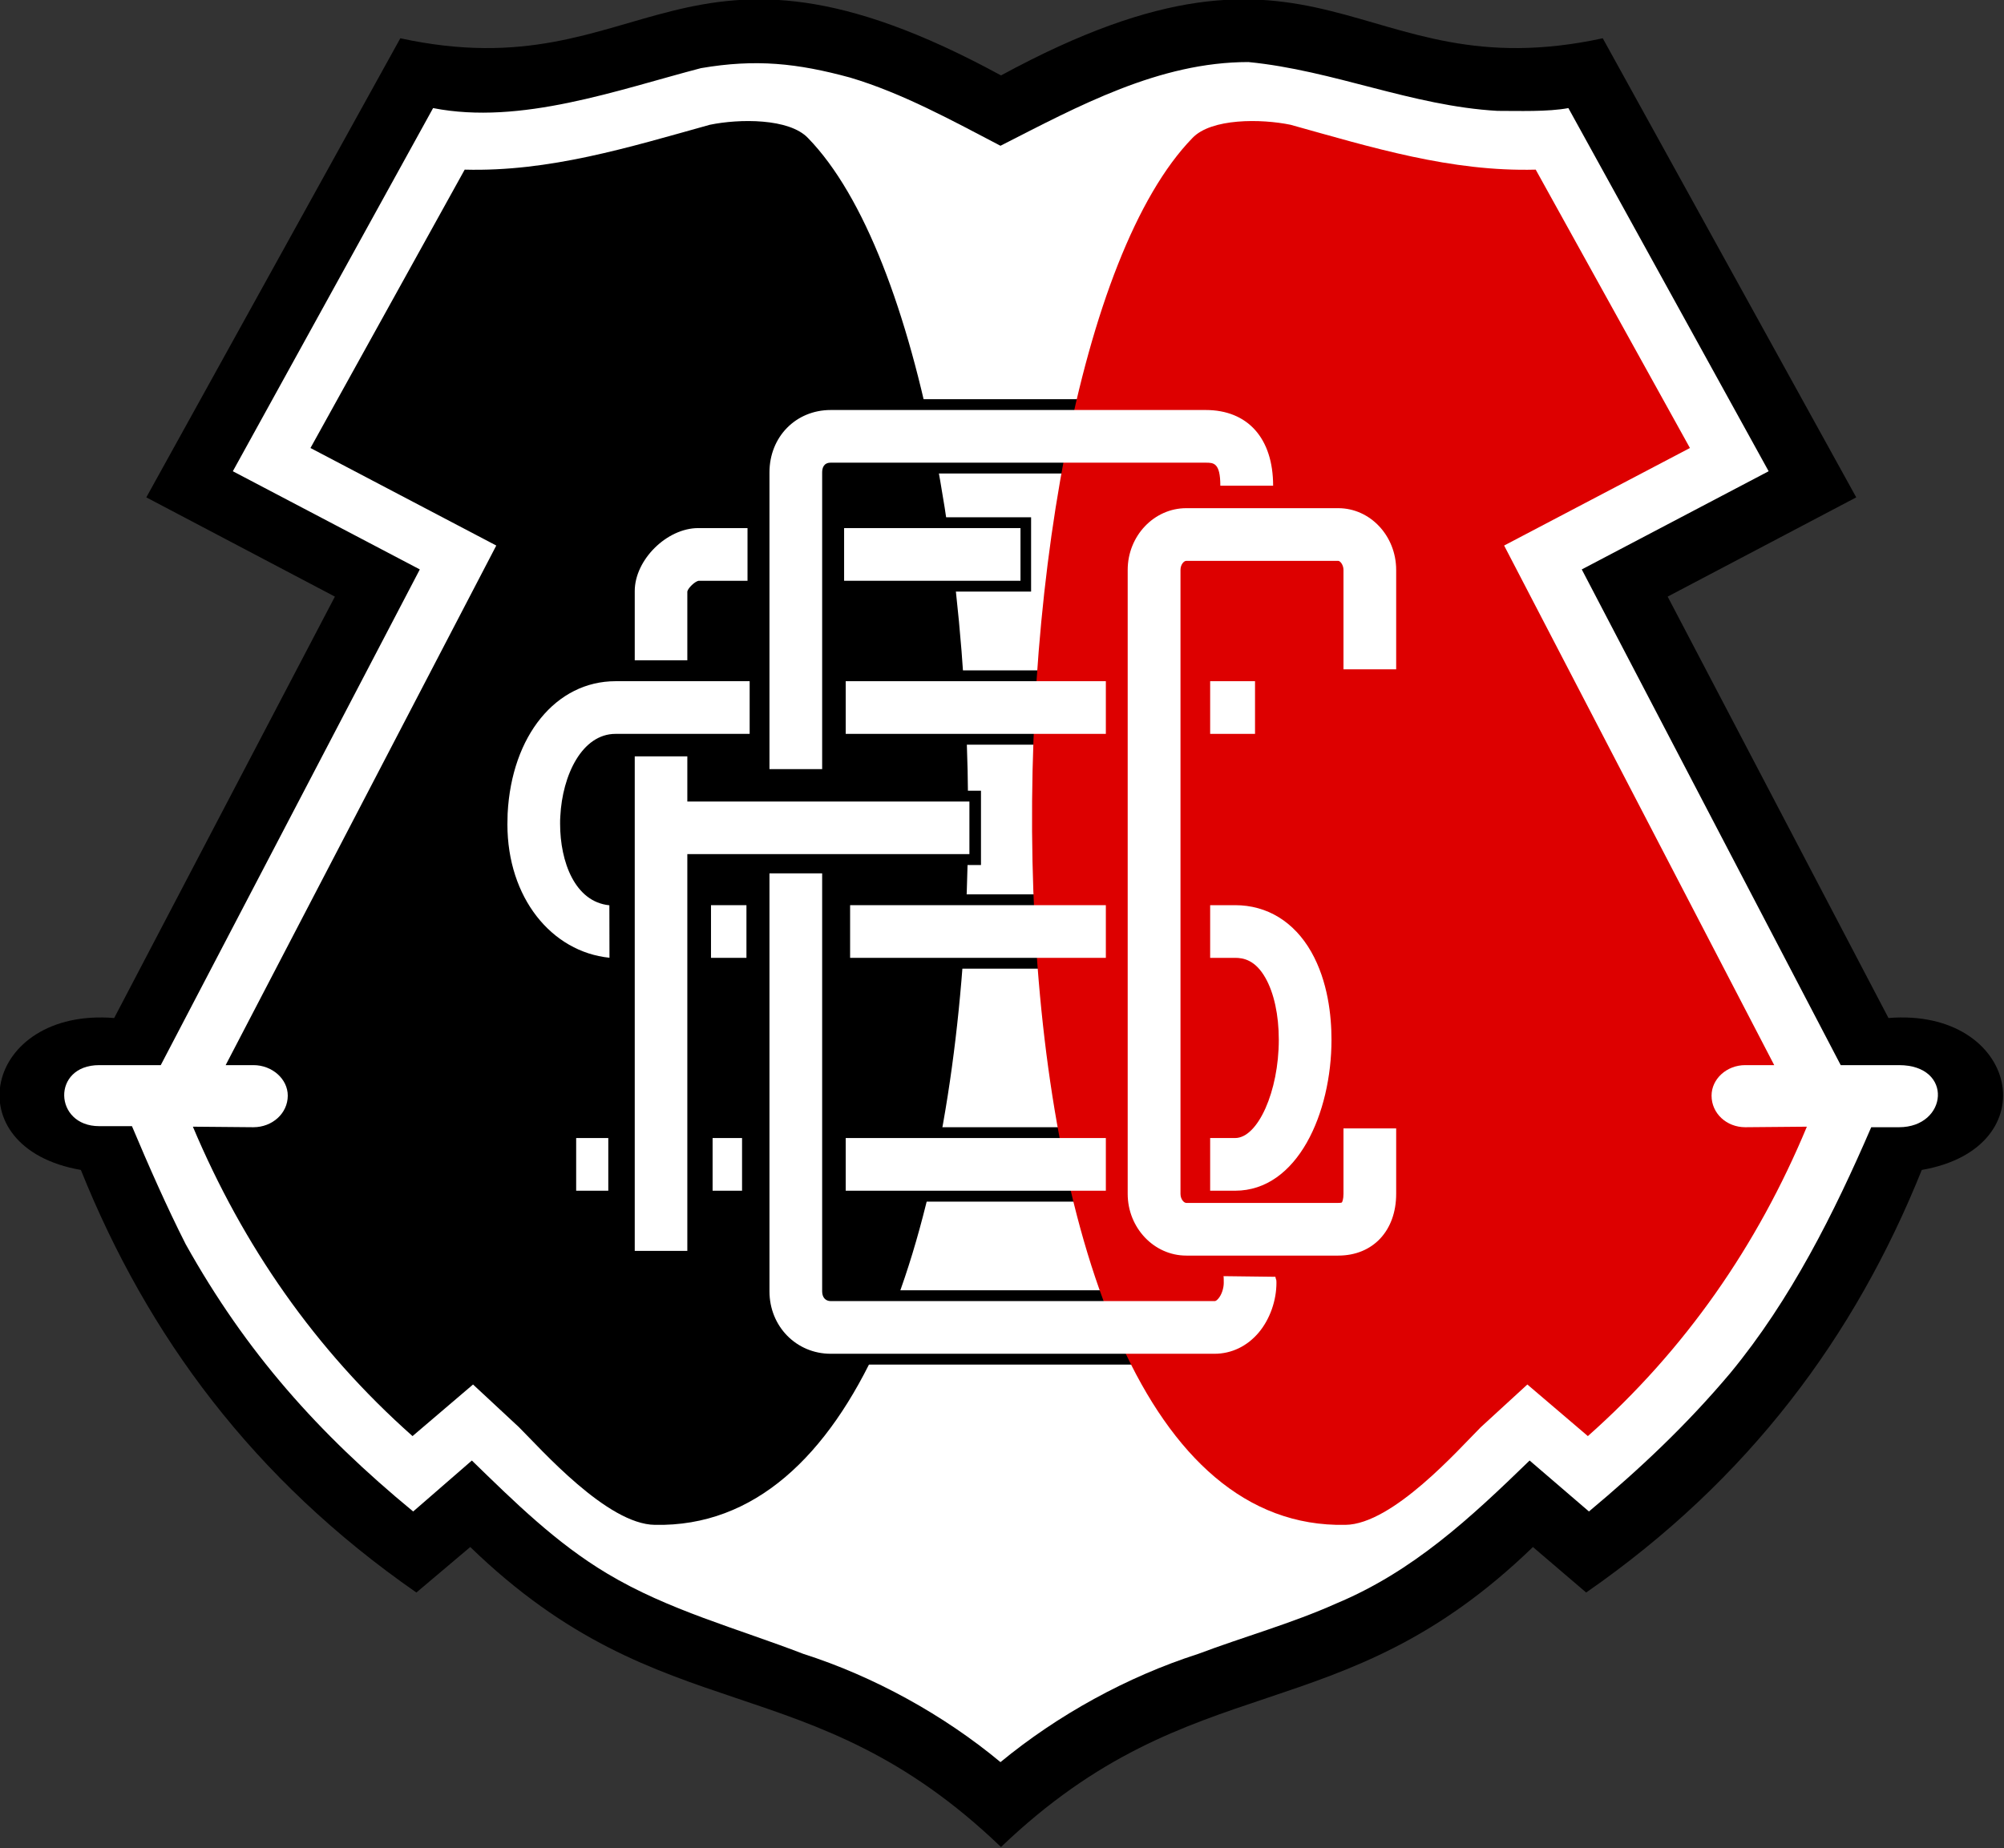
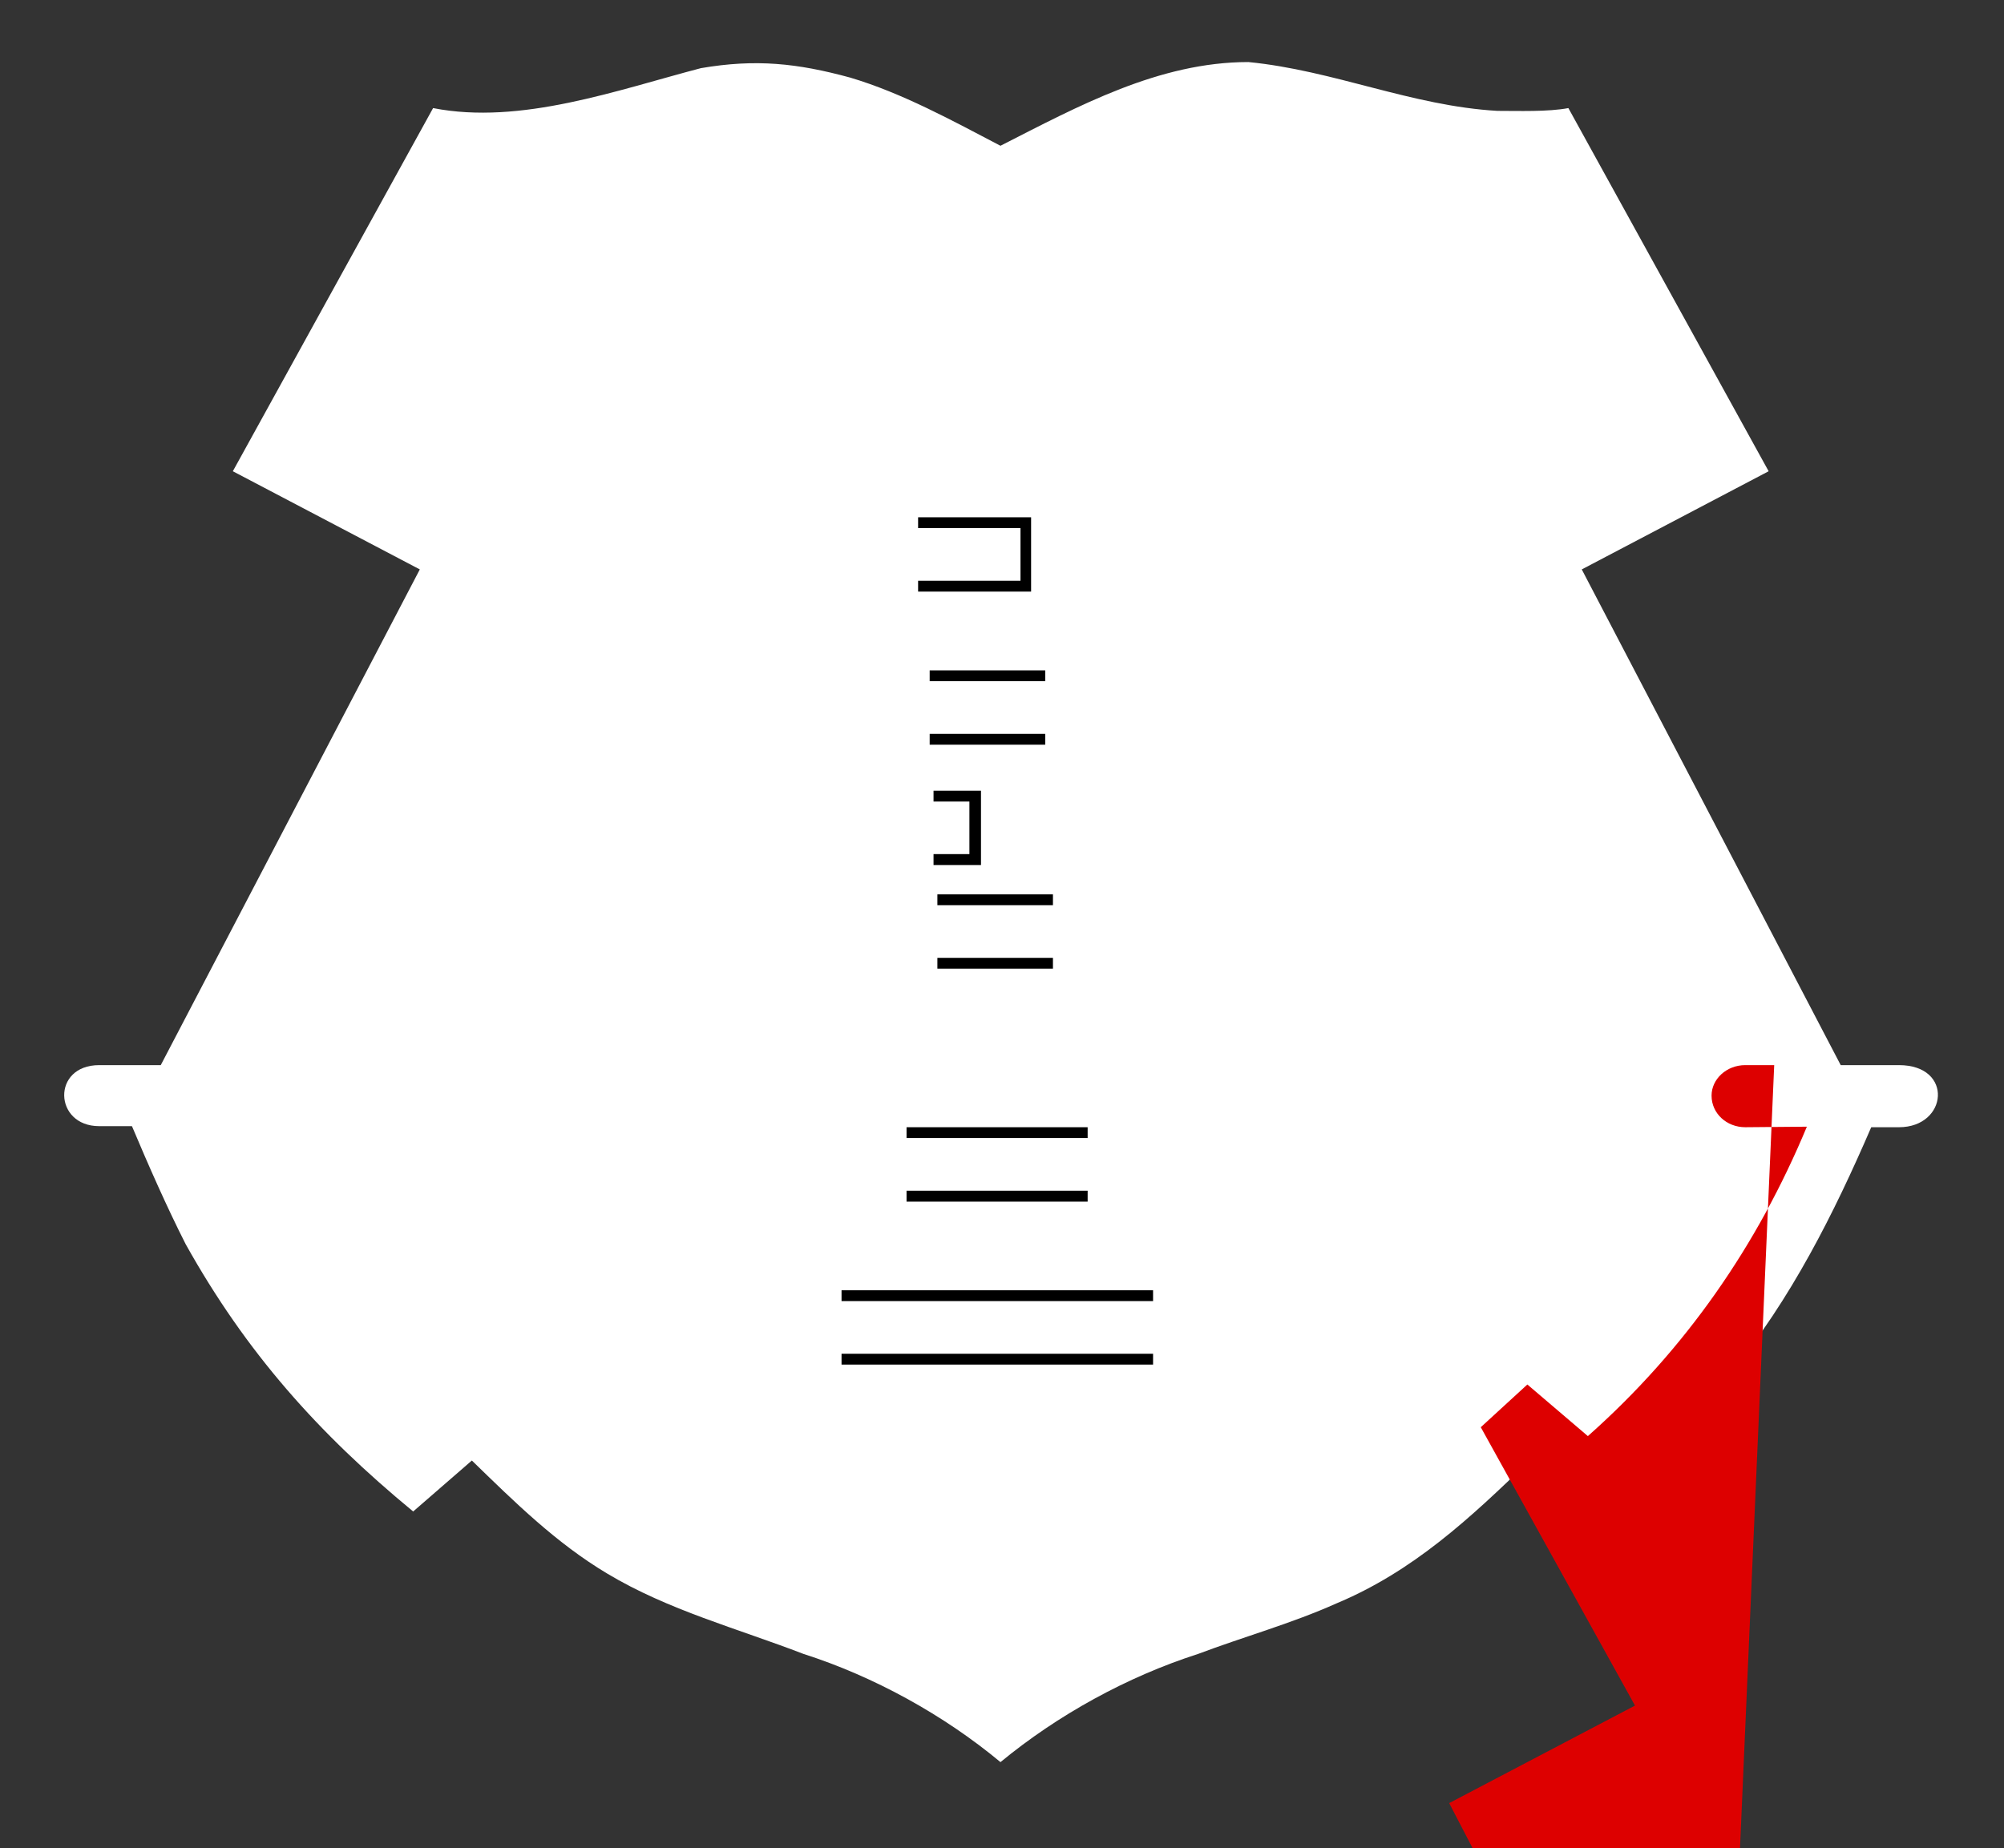
<svg xmlns="http://www.w3.org/2000/svg" width="300" height="276.721" viewBox="0 0 368.83 340.21">
  <rect x="0" y="0" width="368.83" height="340.21" fill="#333333" stroke="none" />
  <title>Santa Cruz FC</title>
  <g transform="matrix(1.971,0,0,1.971,-402.358,-561.39)">
-     <path d="M297.61,457.34c-18.02-17.3-31.43-10.46-49.56-28.02l-5.03,4.25c-15.22-10.57-25.11-23.98-31.33-39.47-11.91-2.07-9.01-15.17,3.11-14.19l20.61-39.36-17.61-9.27,23.72-42.88c23.15,5.02,25.9-13,56.09,3.47,30.3-16.47,32.99,1.55,56.19-3.47l23.67,42.88-17.61,9.27,20.62,39.36c12.11-0.98,15.02,12.12,3.11,14.19-6.22,15.49-16.11,28.9-31.34,39.47l-4.97-4.25c-18.13,17.56-31.59,10.72-49.67,28.02z" />
    <path fill="#FFF" d="M213.4,384.31h5.75l24.19-46.3-17.46-9.17,18.7-33.92c8.18,1.61,17.24-1.7,25.01-3.73,5.13-0.88,9.01-0.46,13.93,0.88,4.88,1.45,9.58,4.04,14.04,6.37,7.3-3.72,14.81-7.82,23.15-7.82,7.98,0.78,15.23,4.1,23.25,4.56,1.97,0,4.72,0.1,6.63-0.26l18.7,33.92-17.45,9.17,24.18,46.3h5.44c5.13,0,4.56,5.8,0,5.8h-2.59c-3.47,8.03-7.51,16.11-13.15,22.95-4.1,4.87-8.45,8.96-13.21,12.94l-5.54-4.76c-5.54,5.38-10.88,10.36-18.07,13.36-4.15,1.86-8.66,3.11-12.9,4.71-6.63,2.13-13.1,5.7-18.44,10.1-5.28-4.4-11.86-8.02-18.38-10.1-6.17-2.38-12.64-4.09-18.34-7.51-4.76-2.84-8.65-6.68-12.64-10.56l-5.48,4.76c-8.86-7.3-15.6-14.86-21.24-24.96-1.76-3.47-3.47-7.35-5.02-11.03h-3.06c-4.25,0-4.46-5.7,0-5.7z" />
    <path d="M291.31,358.68v6.94h4.43v-6.94h-4.43z" />
    <path d="M289.87,333.14v6.94h10.55v-6.94h-10.55z" />
    <path d="M290.95,347.44v6.94h10.79v-6.94h-10.79z" />
-     <path d="M288.43,322.11v6.94h18.34v-6.94h-18.34z" />
    <path d="M282.81,405.34h-0.09v6.94h29.09v-6.94h-29z" />
    <path d="M288.79,390.11v6.95h16.91v-6.95h-16.91z" />
    <path d="M291.67,368.36v6.94h10.79v-6.94h-10.79z" />
-     <path d="M225.21,384.31h2.59c1.76,0,3.21,1.3,3.21,2.85,0,1.66-1.45,2.95-3.21,2.95l-5.65-0.05c4.67,11.08,11.4,20.82,20.51,28.9l5.65-4.82,4.29,3.99c2.08,2.07,8.24,9.07,12.69,9.12,37.24,0.77,35.33-107.93,14.3-129.53-1.76-1.86-6.42-1.81-9.17-1.24-7.61,2.12-14.97,4.4-22.89,4.19l-14.4,26,17.35,9.11-25.27,48.53z" />
-     <path fill="#D00" d="M369.81,384.31h-2.7c-1.75,0-3.15,1.3-3.15,2.85,0,1.66,1.4,2.95,3.15,2.95l5.75-0.05c-4.61,11.08-11.34,20.82-20.45,28.9l-5.65-4.82-4.35,3.99c-2.07,2.07-8.23,9.07-12.64,9.12-37.29,0.77-35.32-107.88-14.29-129.53,1.76-1.86,6.42-1.81,9.17-1.24,7.61,2.12,14.96,4.4,22.89,4.19l14.4,26-17.35,9.11,25.22,48.53z" />
+     <path fill="#D00" d="M369.81,384.31h-2.7c-1.75,0-3.15,1.3-3.15,2.85,0,1.66,1.4,2.95,3.15,2.95l5.75-0.05c-4.61,11.08-11.34,20.82-20.45,28.9l-5.65-4.82-4.35,3.99l14.4,26-17.35,9.11,25.22,48.53z" />
    <g fill="#FFF">
      <path d="M299.43,334.15h-16.47v4.92h16.47v-4.92z" />
      <path d="M268.32,340.07c0.08-0.34,0.7-0.93,1.05-1h4.57v-4.92h-4.6c-2.94,0-5.93,2.97-5.93,5.88v6.47h4.91v-6.43z" />
      <path d="M321.33,348.45h-4.19v4.92h4.19v-4.92z" />
      <path d="M307.4,348.45h-24.29v4.92h24.29v-4.92z" />
      <path d="M261.62,353.37h12.52v-4.92h-12.52c-5.56,0-9.71,5.09-10.08,12.37-0.01,0.34-0.02,0.67-0.02,1,0,6.85,4.12,11.91,9.53,12.46l-0.01-4.9c-3.21-0.32-4.6-4.05-4.6-7.62,0-0.23,0-0.46,0.02-0.69,0.19-3.83,2.02-7.7,5.16-7.7z" />
      <path d="M270.53,374.29h3.31v-4.92h-3.31v4.92z" />
      <path d="M307.4,369.37h-23.88v4.92h23.88v-4.92z" />
      <path d="M319.47,391.12h-2.33v4.92h2.33c5.84,0,9-7.27,9-14.1,0-2.23-0.33-5.46-1.89-8.21-1.6-2.81-4.12-4.36-7.11-4.36h-2.33v4.92h2.33c0.76,0,1.88,0.19,2.83,1.87,0.8,1.41,1.25,3.46,1.25,5.78,0,4.81-1.95,9.18-4.08,9.18z" />
      <path d="M283.11,396.04h24.29v-4.92h-24.29v4.92z" />
      <path d="M270.68,396.04h2.75v-4.92h-2.75v4.92z" />
      <path d="M257.94,396.04h3v-4.92h-3v4.92z" />
      <path d="M280.91,328.95c0-0.41,0.14-0.91,0.8-0.91h35.01c0.74,0,1.37,0,1.37,2.15h4.93c0-4.42-2.36-7.07-6.3-7.07h-35.01c-3.26,0-5.72,2.51-5.72,5.83v27.71h4.92v-27.71z" />
      <path d="M318.39,404.02c0.02,0.08,0.02,0.53,0.02,0.63,0,0.49-0.19,1.1-0.5,1.46-0.19,0.24-0.32,0.24-0.36,0.24h-35.84c-0.49,0-0.8-0.35-0.8-0.91v-39.04h-4.92v39.04c0,3.27,2.51,5.83,5.72,5.83h35.84c1.59,0,3.06-0.71,4.14-2,1.04-1.25,1.64-2.98,1.64-4.63,0-0.39-0.03-0.19-0.1-0.56l-4.84-0.06z" />
      <path d="M334.51,347.34v-9.28c0-3.18-2.42-5.77-5.41-5.77h-14.19c-3.01,0-5.47,2.59-5.47,5.77v58.27c0,3.18,2.46,5.77,5.47,5.77h14.19c3.24,0,5.41-2.32,5.41-5.77v-6.11h-4.92v6.11c0,0.51-0.11,0.75-0.15,0.81-0.01,0.01-0.1,0.04-0.34,0.04h-14.19c-0.22,0-0.54-0.34-0.54-0.85v-58.27c0-0.51,0.32-0.85,0.54-0.85h14.19c0.17,0,0.49,0.36,0.49,0.85v9.28h4.92z" />
      <path d="M294.66,364.6v-4.91h-26.34v-4.22h-4.91v46.19h4.91v-37.06h26.34z" />
    </g>
  </g>
</svg>